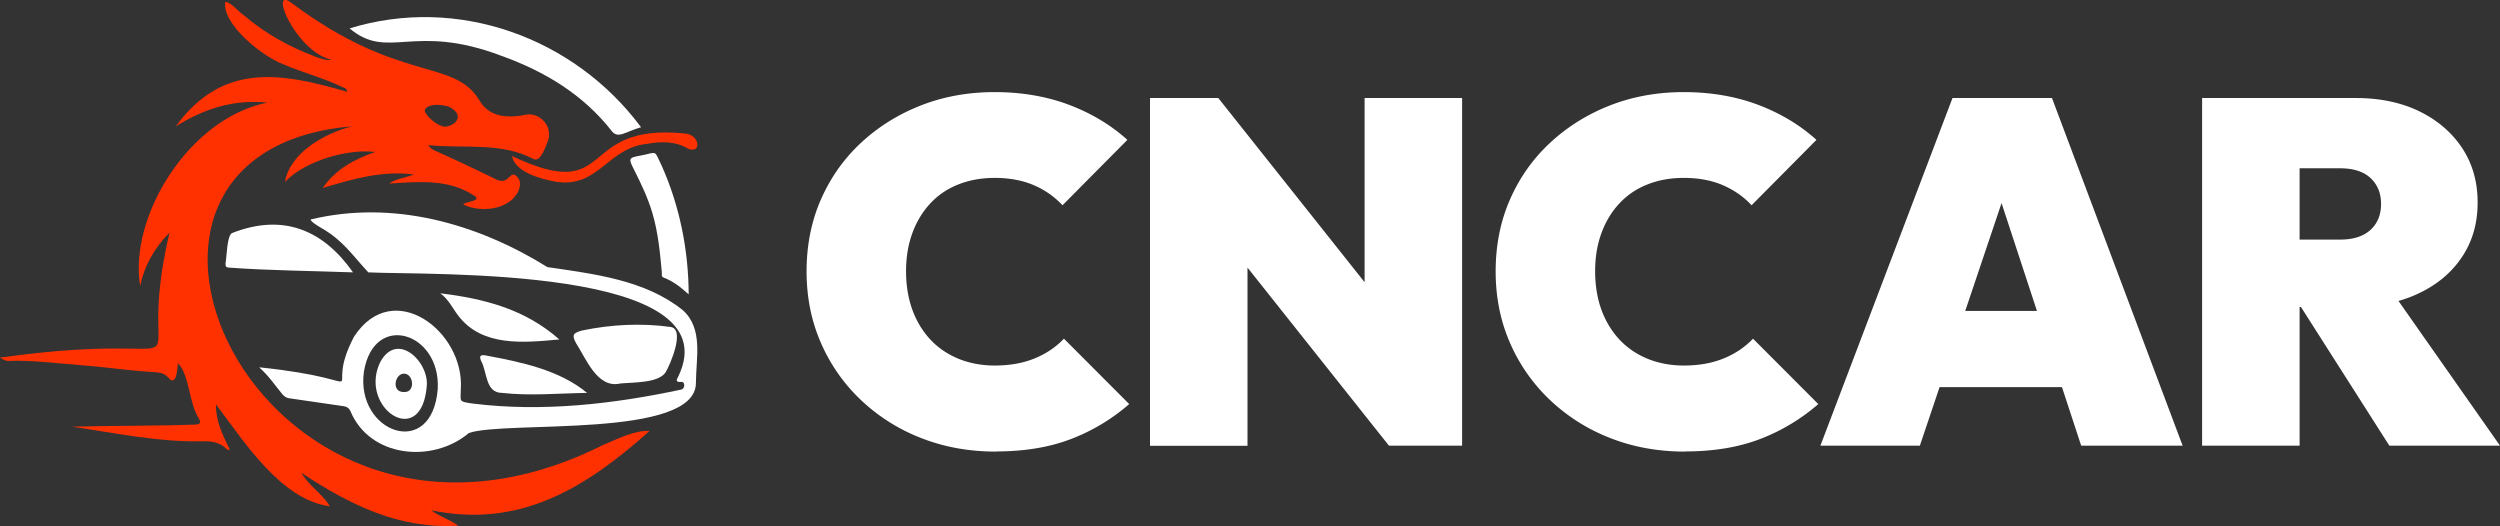
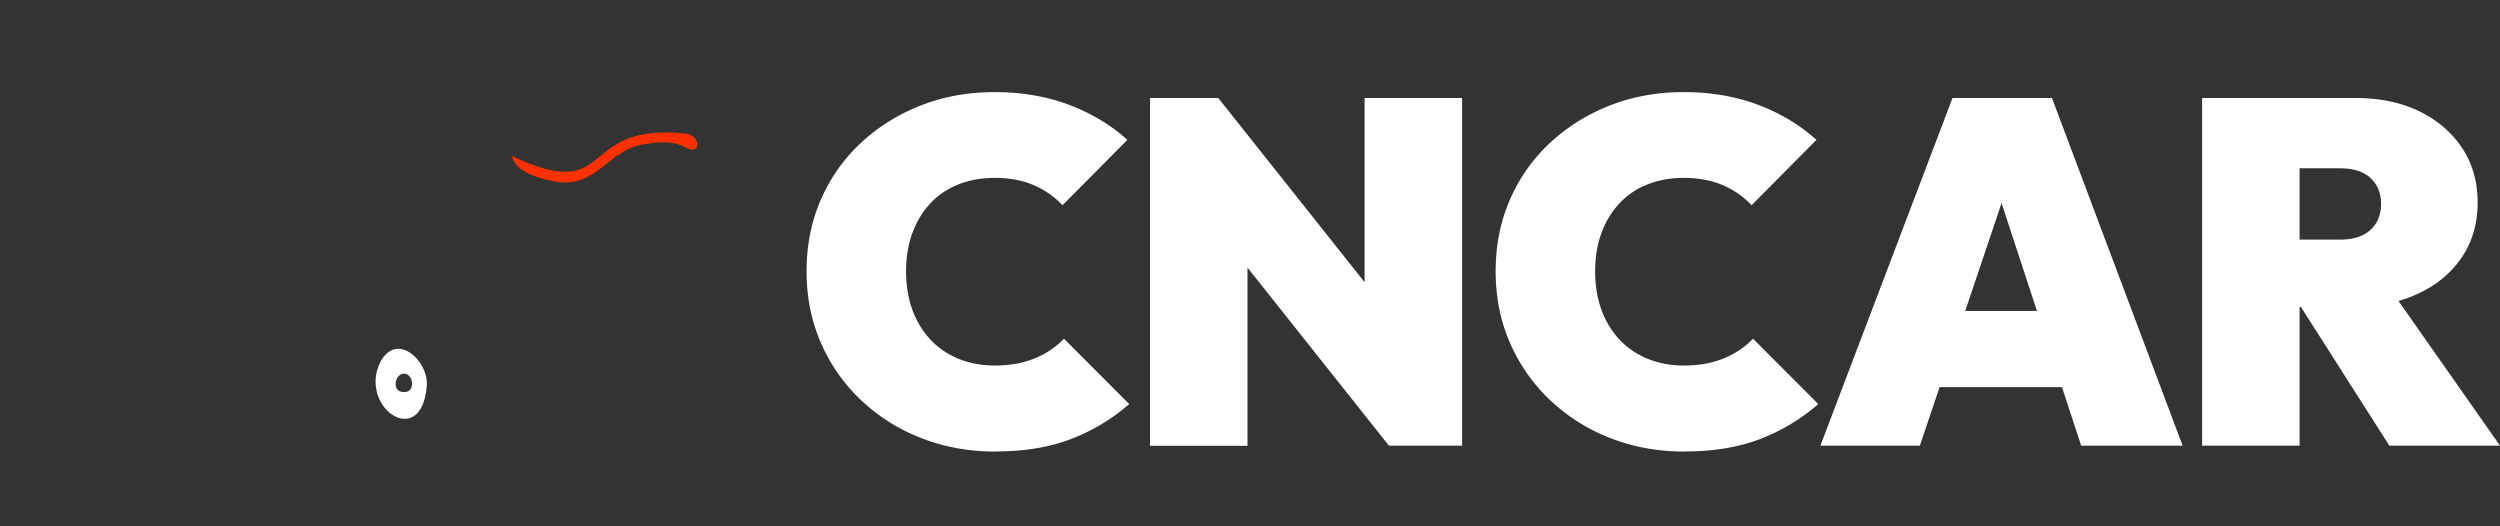
<svg xmlns="http://www.w3.org/2000/svg" width="190" height="40">
  <rect width="100%" height="100%" fill="#333333" stroke="none" />
-   <path d="M24 4.33c.4.11.74.29 1.18.21-2.73-.65-4.79-5.64-3.04-4.33 8.13 6.1 12.29 4.23 14.25 7.34.78 1.43 2.26 1.44 3.71 1.15 1.05-.08 1.89.97 1.56 1.98-.17.38-.57 1.71-1.12 1.4-2.48-1.3-5.27-.77-7.99-1.05.18.31.44.38.66.49 1.46.65 2.9 1.33 4.33 2.03 1.08.62 1.11-.43 1.58-.26.86.54.17 1.7-.47 2.08-1.01.69-2.58.63-3.45.16.23-.23 1.5-.25.82-.67-1.96-1.29-4.22-1.04-6.45-.91.57-.39 1.26-.43 1.88-.69-2.37-.31-4.62.33-6.92 1.03.98-1.43 2.37-2.17 3.98-2.74-1.96-.25-5.22.59-6.85 2.27.38-2.22 3.03-3.7 5.1-4.22-22.94 1.94-6.72 37.23 19.15 24.18 1.12-.44 2.22-1.07 3.46-1.03-4.88 4.36-9.87 7.43-16.61 6.03.68.48 1.43.72 2.07 1.17-4.48.28-8.23-1.57-11.93-4.02.61 1.04 1.62 1.61 2.17 2.55-3.74-.5-6.52-4.94-8.66-7.75-.02 1.27.52 2.34 1.06 3.46-.12-.01-.18 0-.2-.02-.55-.58-1.22-.66-1.98-.63-3.31.06-6.56-.64-9.82-1.11 3.11-.09 6.22-.05 9.33-.16.39-.01.51-.12.31-.47-.76-1.17-.7-3.3-1.59-4.2-.03.43-.11 1.88-.75 1.07-.34-.38-.81-.37-1.24-.4-1.88-.12-3.74-.4-5.62-.54-1.76-.13-3.52-.37-5.3-.3-.21 0-.37-.11-.63-.25 17.33-2.42 9.88 3.38 12.9-9.5-1.13 1.16-1.9 2.48-2.23 4.05-.87-5.3 3.75-12.77 9.67-13.93-2.55-.27-4.82.47-6.96 1.8 3.57-4.88 7.97-4.09 13.04-2.62-.06-.3-.26-.3-.4-.37-1.44-.7-3.01-1.09-4.48-1.73-1.53-.57-4.64-3-4.4-4.73.45 0 .99.75 1.4 1 1.62 1.39 3.47 2.41 5.46 3.16Zm9.83 5.3c.76-.07 1.41-.76.57-1.35-.37-.37-2.01-.5-2.12.13.09.45 1.03 1.21 1.54 1.22Z" style="fill:#ff3100" />
-   <path d="M19.74 27.92c9.54.99 4.55 2.63 7.17-2.34 2.97-4.55 8.43-.37 8.11 4.01 0 .94-.21.92.9 1.08 5.3.66 10.7.04 15.89-1.07.27-.1.27-.65-.08-.57-.43.01-.3-.18-.18-.42 4.08-8.45-19.04-7.68-23.56-7.91-1.28-1.39-1.94-2.43-3.53-3.35-.14-.08-.88-.51-.85-.67 6.26-1.51 12.65.3 17.99 3.62 3.53.52 7.44.97 10.3 3.28 1.57 1.42.99 3.67.99 5.5.04 4.31-14.51 2.86-17.26 3.83-2.74 2.32-7.53 1.88-9-1.67-.11-.23-.26-.33-.52-.37-1.37-.19-2.74-.41-4.12-.6-.24-.03-.4-.15-.54-.32-.54-.65-1-1.36-1.74-2.02Zm13.53 1.62c.21-4.29-4.85-5.88-5.61-1.31-.67 4.65 5.19 6.8 5.61 1.31ZM26.56 2.16c8.22-2.53 17.08.68 22.16 7.51-1.16.32-1.73.9-2.21.31-2.19-2.8-5.09-4.54-8.38-5.73-6.78-2.57-8.6.4-11.57-2.1Z" style="fill:#fff" />
-   <path d="M47.08 29.16c-1.7.33-2.53-1.89-3.3-3.08-.33-.62-.24-.77.45-.96 2.21-.46 4.5-.58 6.74-.27 1.12.17-.03 2.85-.38 3.44-.54.84-2.49.76-3.51.86ZM26.83 20.7c-2.99-.11-6.44-.14-9.4-.36-.23-.01-.3-.07-.29-.32.1-.51.1-2.06.48-2.3 3.86-1.53 6.93-.27 9.21 2.98ZM52.35 22.38c-.64-.58-1.22-1.02-1.91-1.28-.2-.07-.13-.26-.14-.4-.14-1.51-.28-3.01-.71-4.48-.34-1.16-.86-2.25-1.4-3.32-.44-.87-.43-.91.51-1.08 1.3-.24.98-.49 1.59.78 1.37 3.06 2.04 6.43 2.05 9.78ZM42.5 25.8c-2.72.25-5.87.57-7.68-1.82-.43-.56-.72-1.22-1.36-1.69 3.33.41 6.42 1.19 9.04 3.5ZM44.63 29.86c-2.2.03-4.33.24-6.47 0-1.29 0-1.12-1.59-1.6-2.44-.17-.41 0-.46.33-.41 2.68.5 5.61 1.09 7.74 2.86Z" style="fill:#fff" />
  <path d="M38.91 11.86c7.98 3.76 4.79-2.58 13.18-1.71 1.1.1 1.25 1.54.22 1.16-.98-.59-2.04-.57-3.11-.38-3.04.29-3.69 3.4-6.97 2.88-1.1-.2-3.06-.7-3.32-1.95Z" style="fill:#ff3100" />
  <path d="M32.44 29.23c-.34 5.07-5.25 1.76-3.53-1.73 1.27-2.31 3.61-.08 3.53 1.73Zm-1.78.56c.95.09.79-1.42.02-1.39-.7.04-.92 1.39-.02 1.39ZM75.68 34.32c-2.03 0-3.91-.34-5.65-1.02a14.01 14.01 0 0 1-4.58-2.88 13.239 13.239 0 0 1-3.06-4.36c-.73-1.67-1.09-3.48-1.09-5.44s.36-3.8 1.09-5.46c.73-1.66 1.74-3.09 3.04-4.3s2.81-2.16 4.54-2.84C71.7 7.34 73.58 7 75.6 7s3.93.32 5.63.96c1.7.64 3.19 1.53 4.45 2.67l-4.93 4.97a6.386 6.386 0 0 0-2.17-1.52c-.85-.37-1.85-.56-2.98-.56-.99 0-1.9.16-2.72.48-.83.32-1.54.79-2.13 1.41-.59.62-1.06 1.37-1.39 2.25-.33.88-.5 1.86-.5 2.95s.17 2.11.5 2.99c.33.88.8 1.63 1.39 2.25.59.62 1.3 1.09 2.13 1.43.83.33 1.74.5 2.72.5 1.11 0 2.11-.17 2.98-.52.88-.35 1.64-.85 2.28-1.52l4.96 4.97a14.77 14.77 0 0 1-4.41 2.65c-1.63.63-3.54.95-5.74.95ZM87.4 33.87V7.45h5.19l2.22 5.57v20.86H87.4Zm18.16 0-15.3-19.26 2.33-7.16 15.3 19.26-2.33 7.16Zm0 0-1.85-5.86V7.45h7.41v26.42h-5.56ZM128.05 34.32c-2.03 0-3.91-.34-5.65-1.02a14.01 14.01 0 0 1-4.58-2.88 13.239 13.239 0 0 1-3.06-4.36c-.73-1.67-1.09-3.48-1.09-5.44s.36-3.8 1.09-5.46c.73-1.66 1.74-3.09 3.04-4.3s2.81-2.16 4.54-2.84c1.73-.68 3.61-1.02 5.63-1.02s3.93.32 5.63.96c1.7.64 3.19 1.53 4.45 2.67l-4.93 4.97c-.59-.64-1.32-1.15-2.17-1.52s-1.85-.56-2.98-.56c-.99 0-1.9.16-2.72.48-.83.32-1.54.79-2.13 1.41-.59.62-1.06 1.37-1.39 2.25-.33.88-.5 1.86-.5 2.95s.17 2.11.5 2.99c.33.88.8 1.63 1.39 2.25.59.62 1.3 1.09 2.13 1.43.83.33 1.74.5 2.72.5 1.11 0 2.11-.17 2.98-.52.88-.35 1.64-.85 2.28-1.52l4.96 4.97a14.77 14.77 0 0 1-4.41 2.65c-1.63.63-3.54.95-5.74.95ZM138.35 33.87l10.04-26.42h7.56l9.93 26.42h-7.71l-7.37-22.45h2.67l-7.56 22.45h-7.56Zm6.52-4.45v-5.79h14.75v5.79h-14.75ZM167.36 33.87V7.45h7.41v26.42h-7.41Zm6-10.54v-5.12h4.48c1.01 0 1.78-.25 2.32-.74.53-.49.8-1.15.8-1.97s-.27-1.47-.8-1.97c-.53-.49-1.3-.74-2.32-.74h-4.48V7.45h5.67c1.83 0 3.43.33 4.82 1 1.38.67 2.47 1.6 3.26 2.78.79 1.19 1.19 2.57 1.19 4.16s-.4 2.97-1.2 4.16c-.8 1.19-1.92 2.12-3.35 2.78-1.43.67-3.13 1-5.08 1h-5.3Zm8.23 10.54-7.19-11.28 6.67-1.45L190 33.87h-8.41Z" style="fill:#fff" />
</svg>